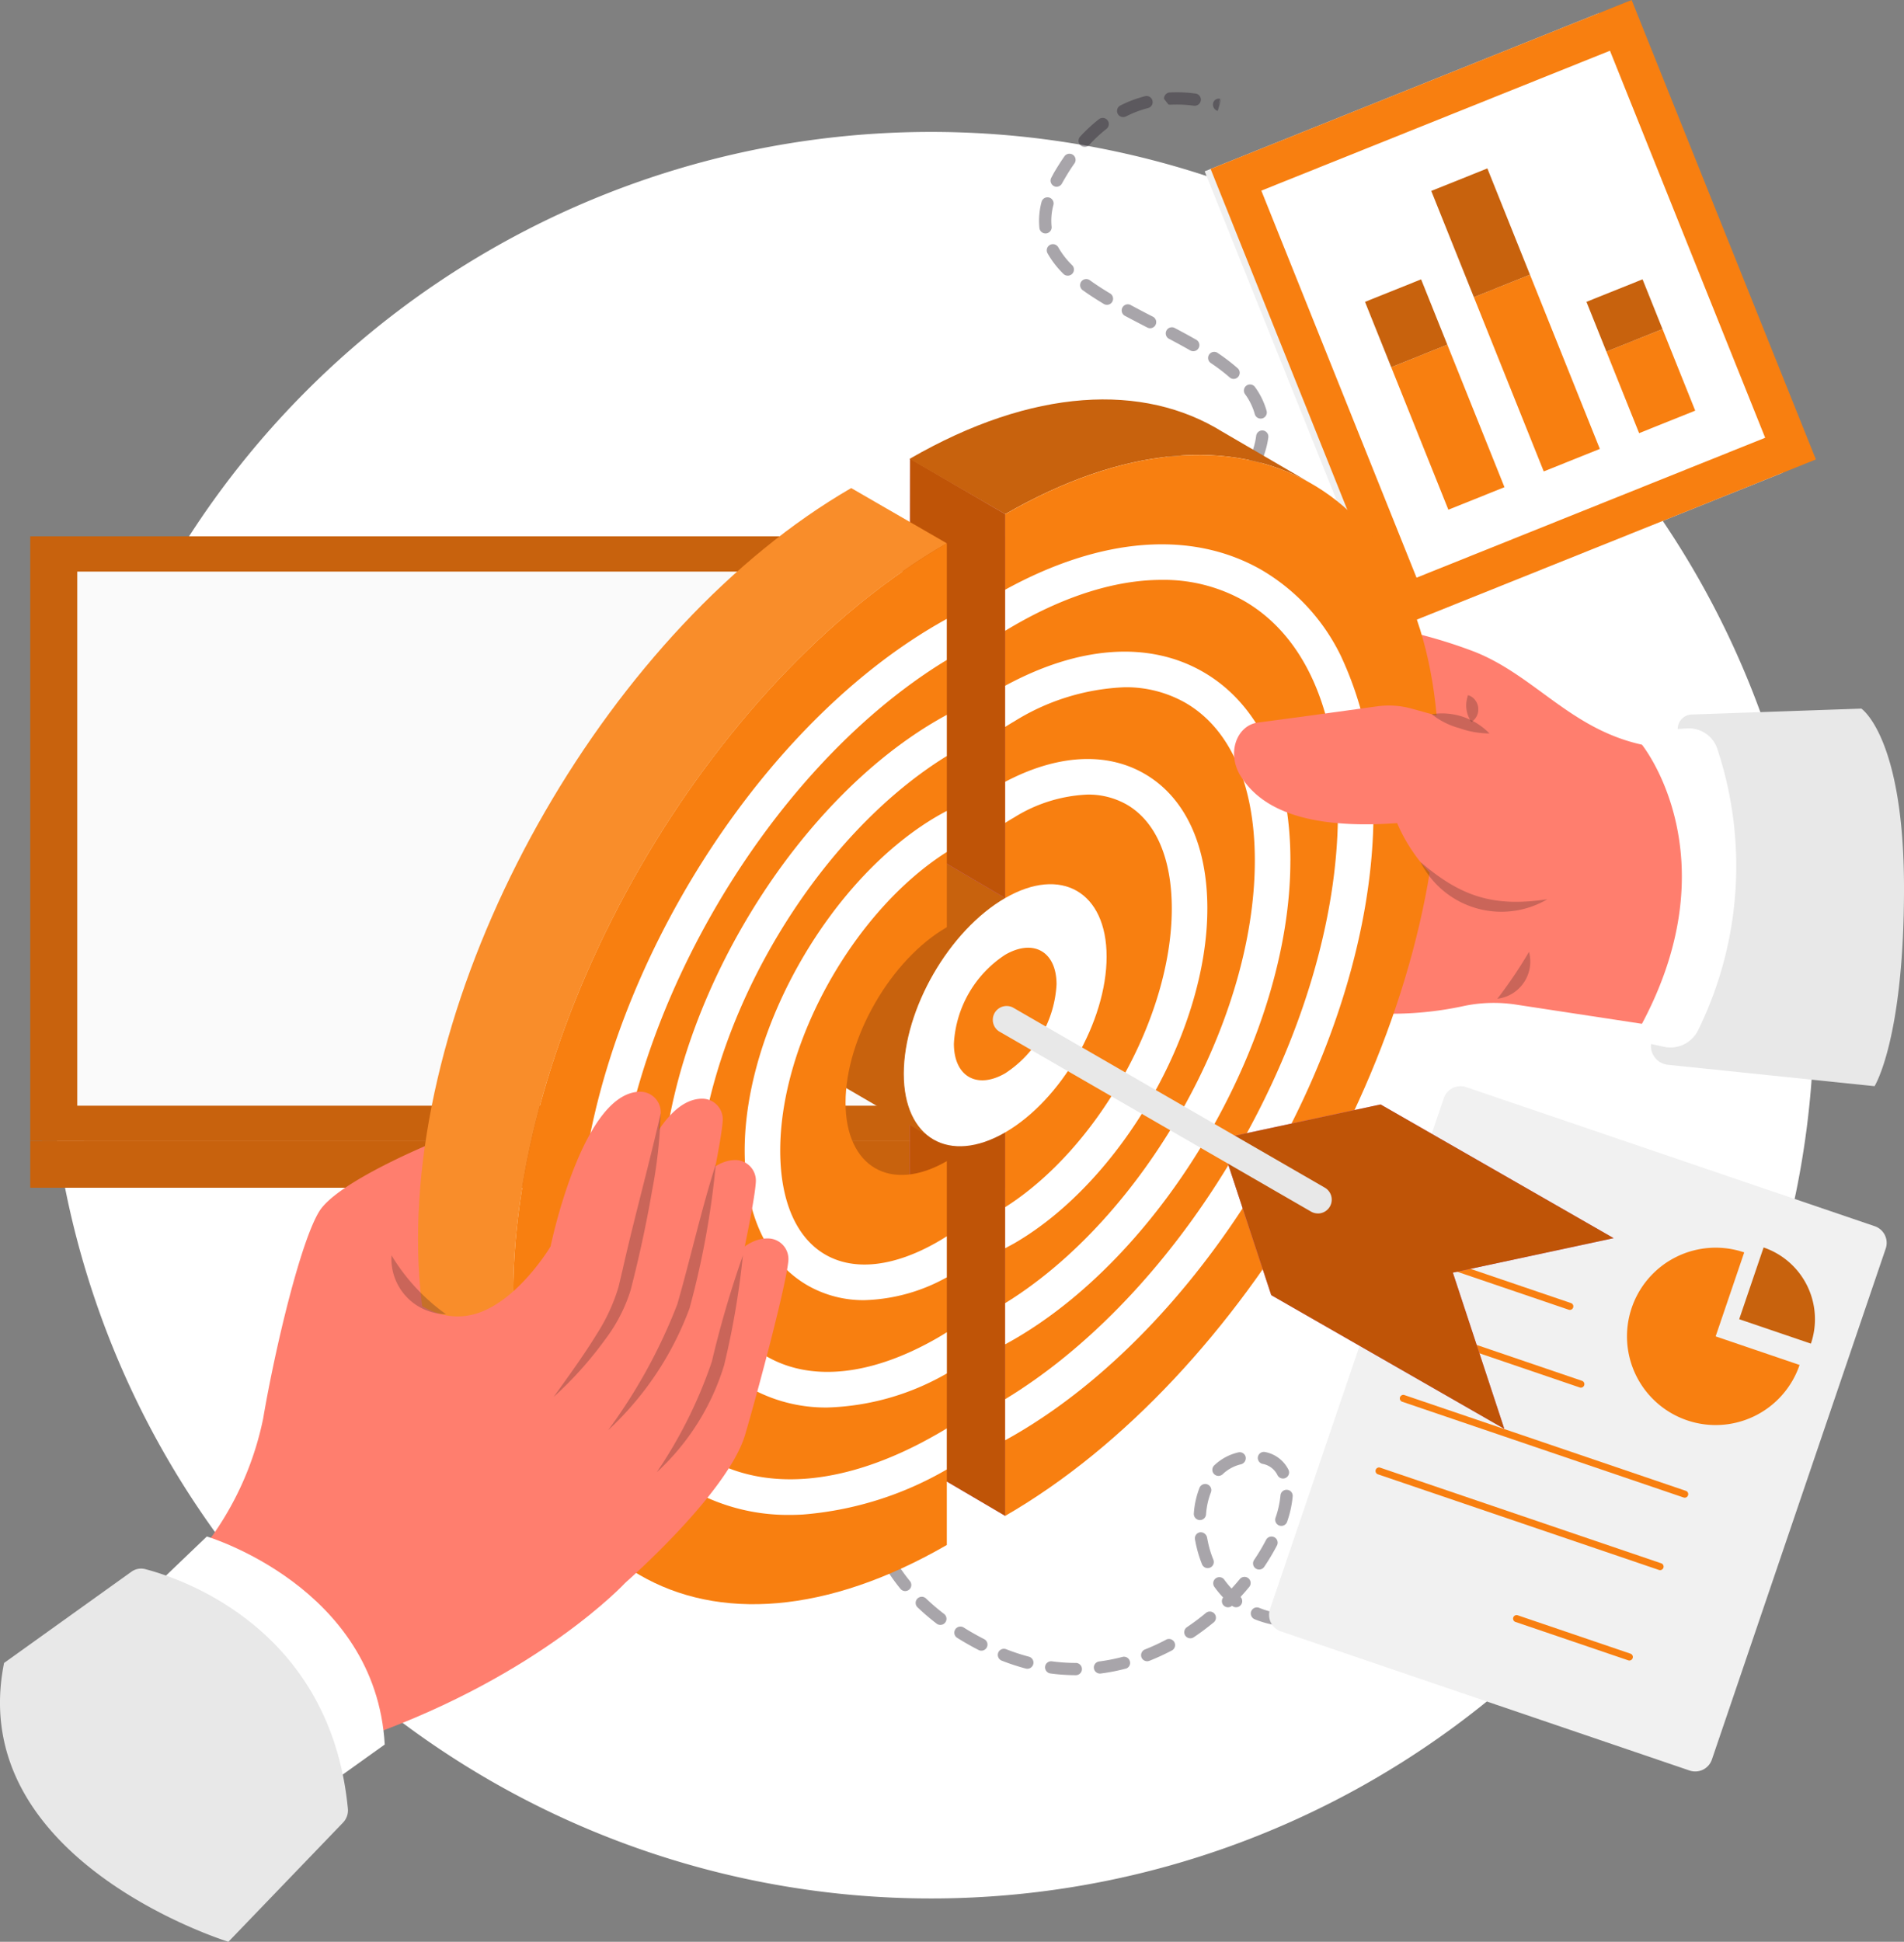
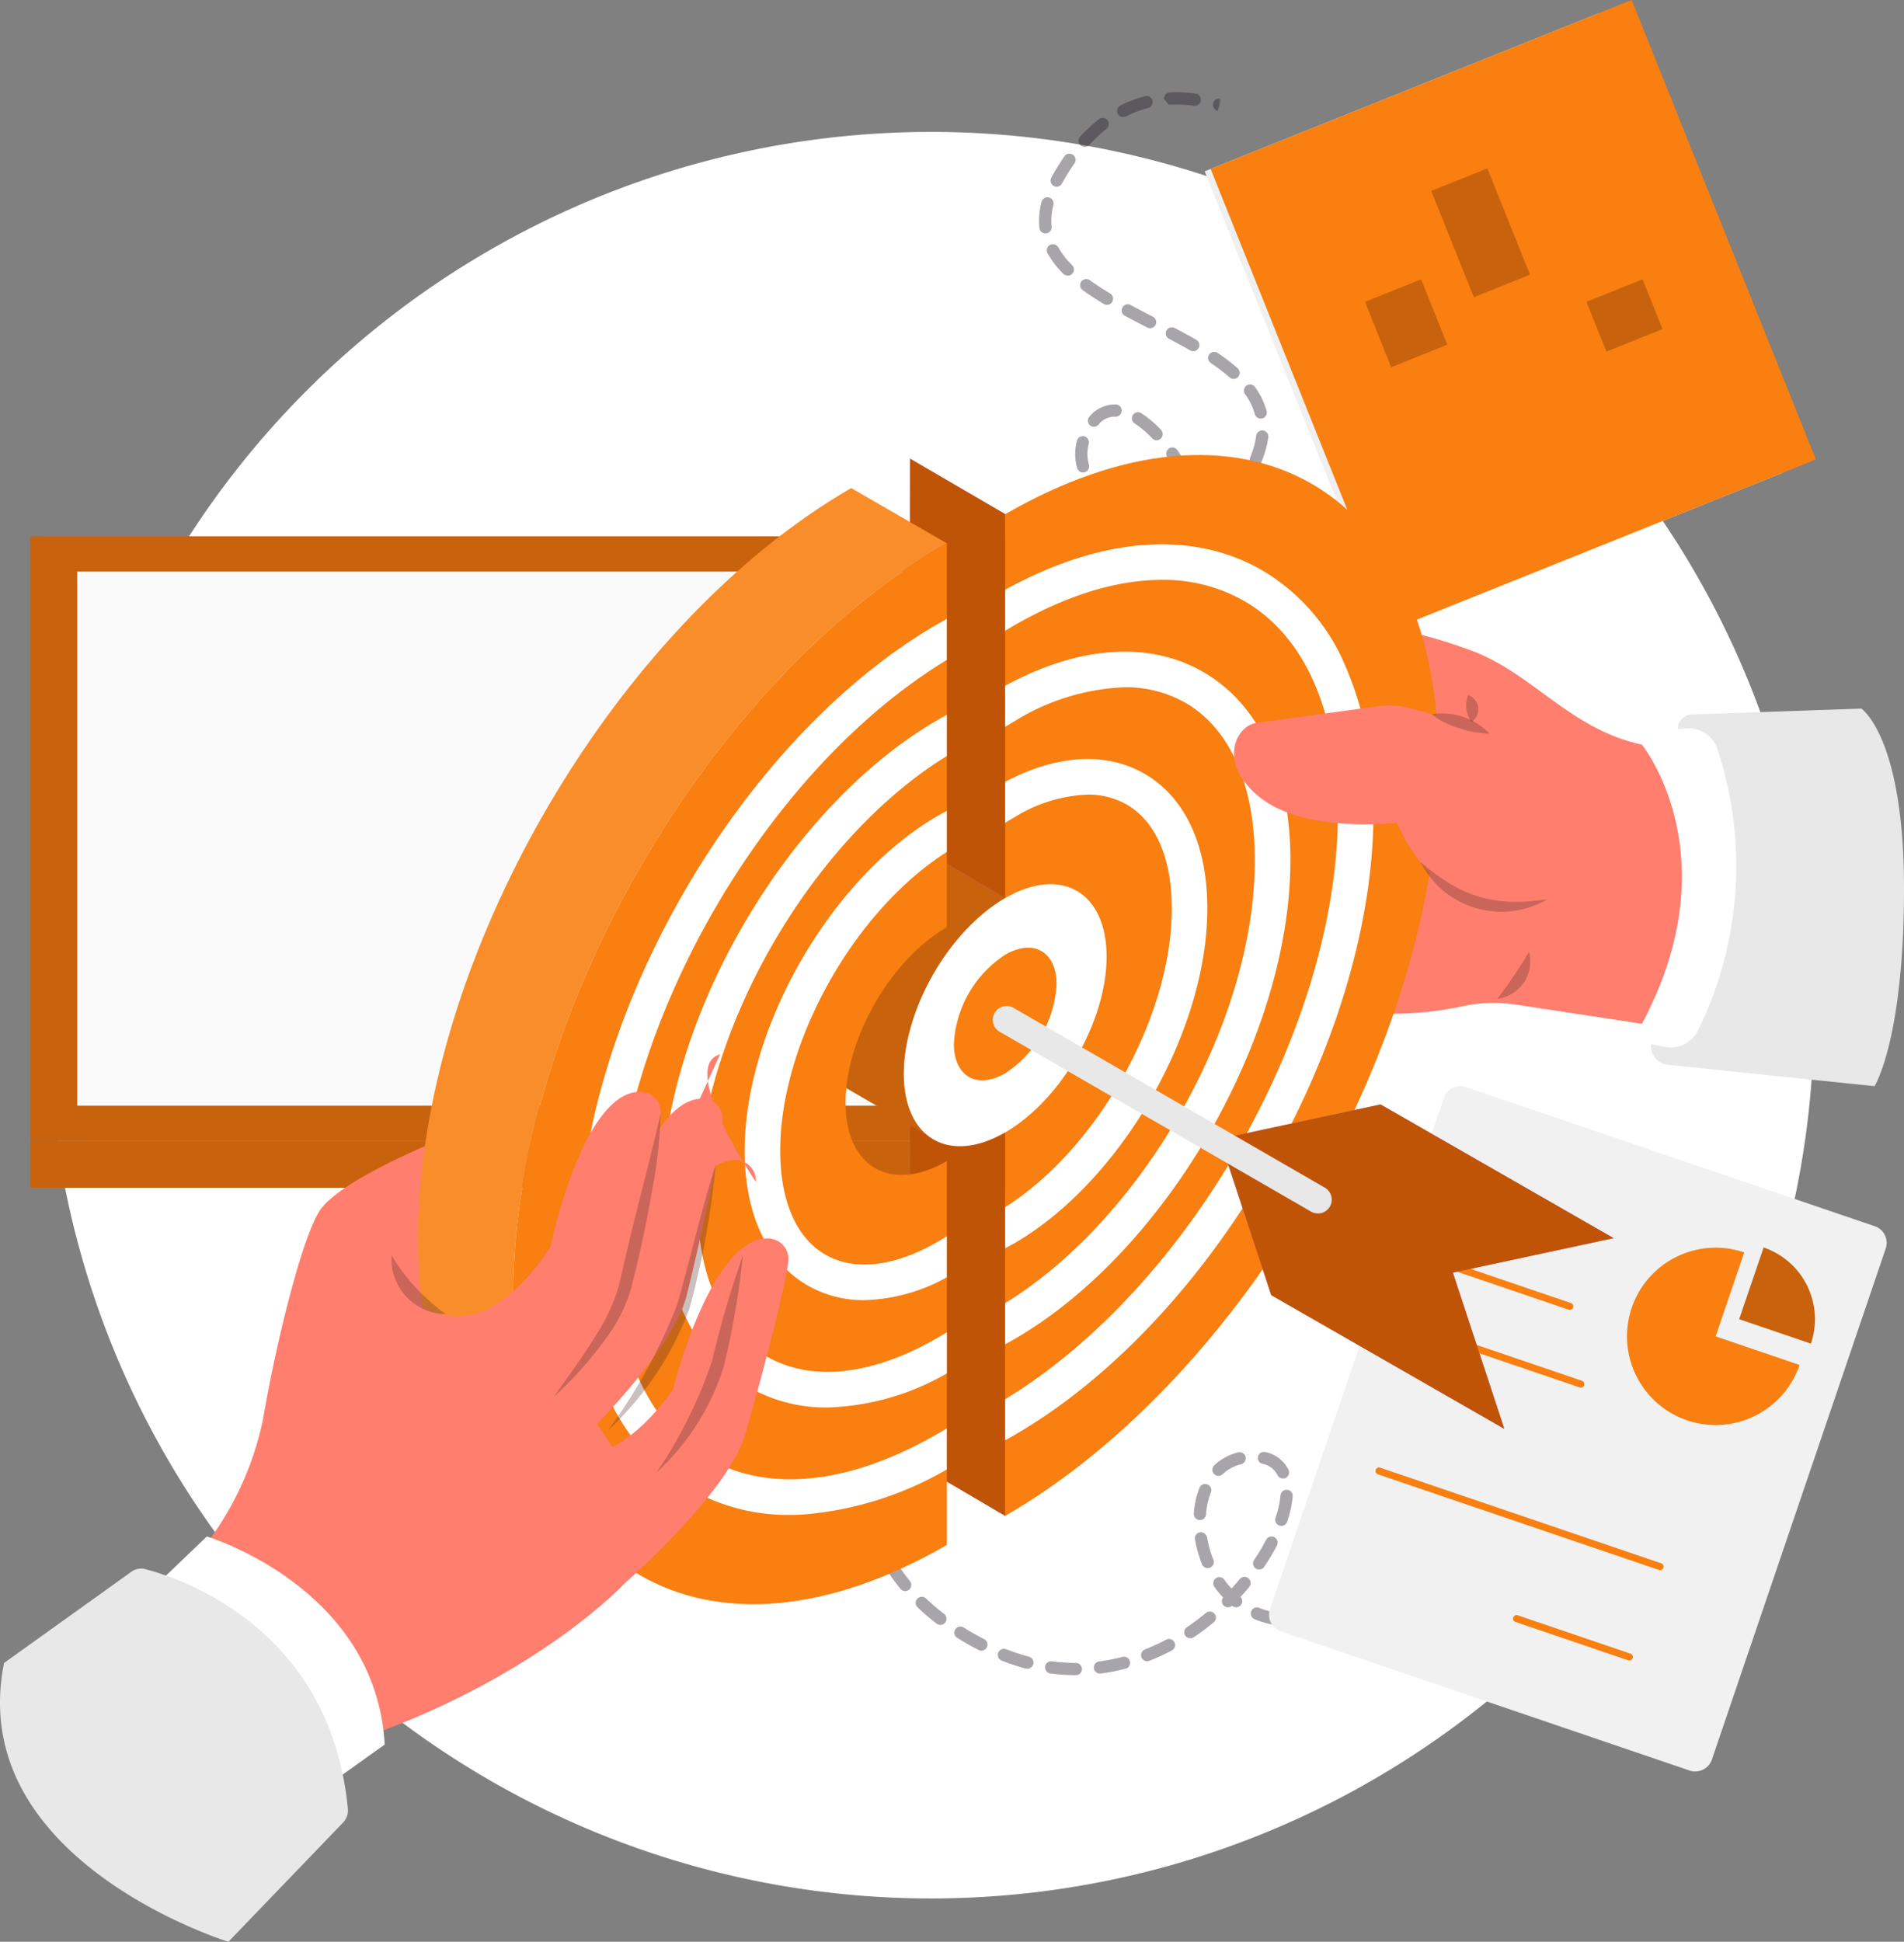
<svg xmlns="http://www.w3.org/2000/svg" id="Grupo_459" data-name="Grupo 459" width="159.319" height="162.423" viewBox="0 0 159.319 162.423">
  <rect x="0" y="0" width="159.319" height="162.423" fill="#808080" stroke="none" />
  <defs>
    <clipPath id="clip-path">
      <rect id="Rectángulo_279" data-name="Rectángulo 279" width="159.319" height="162.423" fill="none" />
    </clipPath>
    <clipPath id="clip-path-3">
      <rect id="Rectángulo_252" data-name="Rectángulo 252" width="62.761" height="30.806" fill="none" />
    </clipPath>
    <clipPath id="clip-path-4">
      <rect id="Rectángulo_253" data-name="Rectángulo 253" width="33.215" height="59.756" fill="none" />
    </clipPath>
    <clipPath id="clip-path-5">
      <rect id="Rectángulo_269" data-name="Rectángulo 269" width="4.834" height="1.672" fill="none" />
    </clipPath>
    <clipPath id="clip-path-6">
      <rect id="Rectángulo_270" data-name="Rectángulo 270" width="10.614" height="4.167" fill="none" />
    </clipPath>
    <clipPath id="clip-path-7">
      <rect id="Rectángulo_271" data-name="Rectángulo 271" width="1.011" height="2.241" fill="none" />
    </clipPath>
    <clipPath id="clip-path-8">
      <rect id="Rectángulo_272" data-name="Rectángulo 272" width="2.778" height="3.923" fill="none" />
    </clipPath>
    <clipPath id="clip-path-9">
      <rect id="Rectángulo_273" data-name="Rectángulo 273" width="44.247" height="90.908" fill="none" />
    </clipPath>
    <clipPath id="clip-path-10">
      <rect id="Rectángulo_274" data-name="Rectángulo 274" width="7.212" height="18.147" fill="none" />
    </clipPath>
    <clipPath id="clip-path-11">
      <rect id="Rectángulo_275" data-name="Rectángulo 275" width="8.954" height="23.709" fill="none" />
    </clipPath>
    <clipPath id="clip-path-12">
      <rect id="Rectángulo_276" data-name="Rectángulo 276" width="9.018" height="22.268" fill="none" />
    </clipPath>
    <clipPath id="clip-path-13">
      <rect id="Rectángulo_277" data-name="Rectángulo 277" width="4.582" height="4.924" fill="none" />
    </clipPath>
  </defs>
  <g id="Grupo_458" data-name="Grupo 458" clip-path="url(#clip-path)">
    <g id="Grupo_457" data-name="Grupo 457">
      <g id="Grupo_456" data-name="Grupo 456" clip-path="url(#clip-path)">
        <path id="Trazado_5202" data-name="Trazado 5202" d="M88.376,39.8a73.883,73.883,0,1,1-73.883,73.883A73.883,73.883,0,0,1,88.376,39.8" transform="translate(-10.474 -28.766)" fill="#fff" />
        <g id="Grupo_425" data-name="Grupo 425" transform="translate(71.764 109.319)" opacity="0.4" style="isolation: isolate">
          <g id="Grupo_424" data-name="Grupo 424">
            <g id="Grupo_423" data-name="Grupo 423" clip-path="url(#clip-path-3)">
              <path id="Trazado_5203" data-name="Trazado 5203" d="M259.016,410.2a18.516,18.516,0,0,1-.2-2.1.512.512,0,0,1,1.024-.036,17.323,17.323,0,0,0,.186,1.978.512.512,0,0,1-1.008.177m.437,2a.512.512,0,0,1,1-.24,14.814,14.814,0,0,0,.673,1.86.512.512,0,0,1-.938.411,15.8,15.8,0,0,1-.719-1.988l-.009-.044m-.6-6.084a.558.558,0,0,1-.009-.134c.046-.679.125-1.38.237-2.082a.511.511,0,0,1,1.01.161c-.107.67-.181,1.34-.225,1.988a.512.512,0,0,1-1.013.066m2.245,9.82a.512.512,0,0,1,.939-.367,14.983,14.983,0,0,0,1.147,1.611.512.512,0,0,1-.793.648,16.3,16.3,0,0,1-1.226-1.722.516.516,0,0,1-.066-.168m2.574,3.165a.512.512,0,0,1,.857-.468,18.486,18.486,0,0,0,1.513,1.294.512.512,0,0,1-.624.812,19.782,19.782,0,0,1-1.6-1.368.516.516,0,0,1-.148-.27m3.237,2.493a.512.512,0,0,1,.774-.533c.546.344,1.132.675,1.743.989a.512.512,0,0,1-.471.907c-.635-.326-1.246-.675-1.816-1.032a.508.508,0,0,1-.231-.334m3.641,1.862a.511.511,0,0,1,.691-.575,17.236,17.236,0,0,0,1.887.62.512.512,0,0,1-.237,1l-.024-.006a18.318,18.318,0,0,1-2-.659.51.51,0,0,1-.315-.377m3.95,1.041a.559.559,0,0,1-.006-.168.514.514,0,0,1,.577-.439,14.949,14.949,0,0,0,1.973.136.512.512,0,1,1,0,1.023,16.122,16.122,0,0,1-2.107-.144.512.512,0,0,1-.433-.408m4.08.011-.007-.033a.512.512,0,0,1,.442-.574c.345-.044.687-.1,1.024-.168.31-.062.617-.131.921-.212a.512.512,0,0,1,.624.365h0a.5.5,0,0,1-.351.621l-.015,0c-.322.084-.651.16-.981.225-.359.071-.723.131-1.09.178a.512.512,0,0,1-.568-.408m3.953-1.03a.513.513,0,0,1,.315-.575,17.734,17.734,0,0,0,1.805-.835.512.512,0,0,1,.481.9,18.791,18.791,0,0,1-1.915.885.514.514,0,0,1-.664-.288.715.715,0,0,1-.025-.09m3.615-1.913a.512.512,0,0,1,.215-.523c.548-.369,1.086-.772,1.6-1.2a.512.512,0,0,1,.652.789c-.544.447-1.1.868-1.681,1.255a.511.511,0,0,1-.709-.137h0a.524.524,0,0,1-.078-.187m.941-7.6-.054-.271a.513.513,0,0,1,.426-.585.548.548,0,0,1,.585.426l.056.283a8.678,8.678,0,0,0,.468,1.572.512.512,0,1,1-.949.384,10.437,10.437,0,0,1-.533-1.807m-.139-2.294a.486.486,0,0,1-.008-.139,7.3,7.3,0,0,1,.473-2.141.512.512,0,1,1,.954.376,6.338,6.338,0,0,0-.406,1.844.512.512,0,0,1-1.013.06m1.626,5.8a.511.511,0,0,1,.915-.4,7.289,7.289,0,0,0,.609.741c.236-.257.467-.523.688-.79a.513.513,0,0,1,.789.657c-.234.283-.477.563-.727.835a.512.512,0,0,1-.7.745l-.009-.007a.512.512,0,0,1-.748-.692,8.564,8.564,0,0,1-.734-.889.521.521,0,0,1-.086-.2m-.073-9.491a.513.513,0,0,1,.148-.469,4.316,4.316,0,0,1,2.014-1.087.51.51,0,0,1,.616.376v0a.532.532,0,0,1-.38.617,3.31,3.31,0,0,0-1.543.833.513.513,0,0,1-.855-.271m3.219,12.023a.511.511,0,0,1,.7-.573,6.957,6.957,0,0,0,1.84.476.513.513,0,0,1-.123,1.018,8.028,8.028,0,0,1-2.109-.545.514.514,0,0,1-.306-.375m.186-4.194a.51.51,0,0,1,.078-.386,17.532,17.532,0,0,0,1.017-1.709.512.512,0,0,1,.907.472,18.478,18.478,0,0,1-1.077,1.81.512.512,0,0,1-.927-.186m.4-8.816a.492.492,0,0,1,0-.211.511.511,0,0,1,.611-.388h0a2.761,2.761,0,0,1,1.929,1.448.512.512,0,1,1-.91.467,1.728,1.728,0,0,0-1.239-.925.509.509,0,0,1-.39-.4m1.455,5.174a.512.512,0,0,1,.016-.263,7.892,7.892,0,0,0,.415-1.872.511.511,0,0,1,.549-.471h0a.505.505,0,0,1,.472.536c0,.005,0,.011,0,.016a8.874,8.874,0,0,1-.464,2.117.511.511,0,0,1-.987-.065m1.972,8.347-.009-.045a.512.512,0,0,1,.455-.563q.437-.046.9-.137a5.989,5.989,0,0,0,.961-.271.512.512,0,0,1,.361.959,7.155,7.155,0,0,1-1.124.313q-.506.1-.986.15a.513.513,0,0,1-.557-.409m3.7-1.49a.512.512,0,0,1,.154-.475,5.149,5.149,0,0,0,1.086-1.486.512.512,0,1,1,.93.431l-.013.026a6.185,6.185,0,0,1-1.306,1.78.511.511,0,0,1-.718-.021.5.5,0,0,1-.127-.246m1.875-3.558a.51.51,0,0,1,0-.219,15.322,15.322,0,0,0,.325-1.954.511.511,0,1,1,1.022.047.488.488,0,0,1-.006.061,16.3,16.3,0,0,1-.349,2.081.512.512,0,0,1-1-.022m.47-4.069a.525.525,0,0,1-.01-.118c.023-.665.03-1.346.029-2.032a.511.511,0,1,1,1.022-.03c0,.009,0,.019,0,.028,0,.7,0,1.393-.027,2.07a.512.512,0,0,1-1.014.082m.013-4.1a.513.513,0,0,1-.01-.095c-.007-.69-.012-1.38-.01-2.06a.513.513,0,0,1,1.025.007q-.008,1.013.008,2.044a.511.511,0,0,1-1.014.105m.045-4.1a.488.488,0,0,1-.009-.127c.04-.771.1-1.452.192-2.086a.511.511,0,0,1,1.017.11c0,.011,0,.022,0,.033-.084.6-.144,1.256-.183,2a.512.512,0,0,1-1.013.083m.62-4.042a.516.516,0,0,1,.013-.249,7.749,7.749,0,0,1,.9-1.986.512.512,0,0,1,.857.559,6.738,6.738,0,0,0-.779,1.723.512.512,0,0,1-.993-.052m2.248-3.3a.51.51,0,0,1,.214-.523,6.072,6.072,0,0,1,2.028-.865.512.512,0,0,1,.233,1,5.044,5.044,0,0,0-1.687.717.513.513,0,0,1-.711-.137.507.507,0,0,1-.078-.187m3.889-1a.517.517,0,0,1-.009-.1.511.511,0,0,1,.511-.51h0q.21,0,.427.006c.572.023,1.137.069,1.675.137a.514.514,0,1,1-.127,1.019c-.51-.064-1.045-.107-1.59-.129-.133-.006-.263-.009-.391-.013a.513.513,0,0,1-.5-.413m4.048.524a.507.507,0,0,1,.007-.228.513.513,0,0,1,.626-.366,13.2,13.2,0,0,1,2.007.7.512.512,0,0,1-.4.94l-.012-.006a12.114,12.114,0,0,0-1.852-.644.515.515,0,0,1-.372-.4m3.706,1.68a.513.513,0,0,1,.8-.52,10.133,10.133,0,0,1,1.615,1.423.512.512,0,0,1-.73.717l-.023-.025a9.136,9.136,0,0,0-1.453-1.275.511.511,0,0,1-.207-.32m3,2.447a.511.511,0,0,1,.7.178h0a11.638,11.638,0,0,1,.919,1.931.512.512,0,1,1-.951.382l-.01-.026a10.739,10.739,0,0,0-.836-1.763.5.5,0,0,1-.063-.162m1.452,3.9a.55.55,0,0,1,.393-.644.477.477,0,0,1,.587.332c0,.009.005.019.007.028l-.5.1.517-.031v.007" transform="translate(-258.818 -394.264)" fill="#261d2a" />
            </g>
          </g>
        </g>
        <g id="Grupo_428" data-name="Grupo 428" transform="translate(72.914 7.713)" opacity="0.4" style="isolation: isolate">
          <g id="Grupo_427" data-name="Grupo 427">
            <g id="Grupo_426" data-name="Grupo 426" clip-path="url(#clip-path-4)">
              <path id="Trazado_5204" data-name="Trazado 5204" d="M268.68,86.709a18.459,18.459,0,0,1-1.946-.805.512.512,0,0,1,.446-.922,17.286,17.286,0,0,0,1.836.761.512.512,0,0,1-.315.974m1.969.547a.512.512,0,0,1,.252-.992,14.86,14.86,0,0,0,1.959.275.512.512,0,1,1-.075,1.021,15.753,15.753,0,0,1-2.093-.293l-.042-.013m-5.658-2.314a.551.551,0,0,1-.122-.055c-.578-.358-1.161-.756-1.73-1.182a.511.511,0,0,1,.614-.817c.542.408,1.1.786,1.653,1.128a.512.512,0,0,1-.415.926m9.731,2.606a.512.512,0,0,1,.115-1,15,15,0,0,0,1.96-.261.512.512,0,0,1,.2,1,16.294,16.294,0,0,1-2.095.279.515.515,0,0,1-.179-.02m4-.8a.512.512,0,0,1-.013-.976,18.563,18.563,0,0,0,1.851-.732.512.512,0,0,1,.426.932,19.77,19.77,0,0,1-1.956.771.514.514,0,0,1-.308.005m3.717-1.7a.512.512,0,0,1-.109-.934c.559-.322,1.126-.685,1.689-1.078a.511.511,0,0,1,.581.84c-.585.409-1.179.786-1.761,1.123a.508.508,0,0,1-.4.049m3.348-2.348a.511.511,0,0,1-.185-.88,17.16,17.16,0,0,0,1.43-1.378.512.512,0,0,1,.771.675l-.017.018a18.321,18.321,0,0,1-1.518,1.461.511.511,0,0,1-.48.1m2.767-3.005a.551.551,0,0,1-.151-.073.514.514,0,0,1-.119-.716,14.91,14.91,0,0,0,1.043-1.681.512.512,0,1,1,.9.48,16.151,16.151,0,0,1-1.112,1.8.512.512,0,0,1-.563.192m1.917-3.6-.032-.01a.513.513,0,0,1-.3-.659c.123-.326.231-.654.331-.983q.136-.455.244-.913a.511.511,0,0,1,.615-.381h0a.5.5,0,0,1,.385.6l0,.015c-.077.324-.163.65-.26.972-.1.35-.222.7-.352,1.046a.512.512,0,0,1-.626.311m.937-3.976a.513.513,0,0,1-.361-.547,17.746,17.746,0,0,0,.106-1.986.512.512,0,1,1,1.023,0,18.82,18.82,0,0,1-.112,2.106.514.514,0,0,1-.565.453.732.732,0,0,1-.091-.02m0-4.09a.512.512,0,0,1-.362-.435c-.07-.657-.175-1.321-.309-1.974a.512.512,0,0,1,1-.208c.141.69.25,1.382.324,2.073a.51.51,0,0,1-.452.563h0a.516.516,0,0,1-.2-.019m-6.282-4.387-.265-.079a.513.513,0,0,1-.318-.65.548.548,0,0,1,.65-.318l.276.083a8.659,8.659,0,0,0,1.608.321.512.512,0,1,1-.1,1.018,10.429,10.429,0,0,1-1.847-.373m-2.093-.949a.5.5,0,0,1-.126-.058,7.3,7.3,0,0,1-1.672-1.419.513.513,0,1,1,.778-.667,6.331,6.331,0,0,0,1.44,1.221.512.512,0,0,1-.42.924m5.889,1.275a.511.511,0,0,1,.077-.995,7.341,7.341,0,0,0,.94-.192c-.117-.329-.244-.657-.377-.977a.513.513,0,1,1,.949-.39q.212.509.4,1.033a.512.512,0,0,1,.331.966l-.011.005a.512.512,0,0,1-.962.338,8.522,8.522,0,0,1-1.129.233.523.523,0,0,1-.215-.016m-8.425-4.373a.512.512,0,0,1-.346-.35,4.317,4.317,0,0,1-.02-2.289.51.51,0,0,1,.621-.369h0a.531.531,0,0,1,.368.624,3.312,3.312,0,0,0,.015,1.753.512.512,0,0,1-.639.629m12.133,2.775a.511.511,0,0,1-.179-.886,6.963,6.963,0,0,0,1.281-1.4.513.513,0,1,1,.843.584,8.016,8.016,0,0,1-1.468,1.609.512.512,0,0,1-.474.095m-3.62-2.124a.508.508,0,0,1-.3-.25,17.5,17.5,0,0,0-1.036-1.7.512.512,0,0,1,.841-.581,18.426,18.426,0,0,1,1.1,1.8.512.512,0,0,1-.6.733m-7.605-4.477a.5.5,0,0,1-.185-.1.512.512,0,0,1-.057-.721,2.762,2.762,0,0,1,2.182-1.028.512.512,0,1,1-.013,1.023,1.728,1.728,0,0,0-1.4.663.509.509,0,0,1-.536.158m5.254,1.132a.516.516,0,0,1-.225-.138A7.879,7.879,0,0,0,285,55.53a.511.511,0,0,1-.159-.705v0a.505.505,0,0,1,.695-.166l.013.008a8.882,8.882,0,0,1,1.654,1.4.512.512,0,0,1-.519.842m8.3,2.159-.044-.013a.513.513,0,0,1-.285-.665q.164-.408.3-.856a6.058,6.058,0,0,0,.21-.976.512.512,0,0,1,1.016.129,7.126,7.126,0,0,1-.249,1.14q-.148.494-.328.942a.513.513,0,0,1-.622.3m.414-3.97a.511.511,0,0,1-.348-.358,5.147,5.147,0,0,0-.806-1.655.512.512,0,1,1,.815-.62l.017.024a6.176,6.176,0,0,1,.963,1.986.511.511,0,0,1-.355.625.5.5,0,0,1-.277,0m-2.268-3.321a.511.511,0,0,1-.191-.106,15.279,15.279,0,0,0-1.575-1.2.512.512,0,0,1,.519-.881q.026.016.051.034a16.312,16.312,0,0,1,1.676,1.281.512.512,0,0,1-.486.872m-3.377-2.318a.524.524,0,0,1-.108-.046c-.577-.331-1.176-.655-1.783-.975a.512.512,0,0,1,.451-.918l.025.013c.619.325,1.229.655,1.817.992a.512.512,0,0,1-.4.935m-3.621-1.93a.509.509,0,0,1-.088-.035c-.614-.316-1.226-.634-1.826-.955a.513.513,0,1,1,.485-.9q.891.48,1.811.949a.511.511,0,0,1-.381.945m-3.607-1.958a.487.487,0,0,1-.116-.051c-.662-.4-1.236-.77-1.754-1.145a.511.511,0,0,1,.573-.848l.027.019c.494.356,1.043.715,1.679,1.095a.512.512,0,0,1-.4.934m-3.283-2.437a.515.515,0,0,1-.214-.128,7.748,7.748,0,0,1-1.334-1.725.512.512,0,1,1,.9-.5,6.735,6.735,0,0,0,1.159,1.494.512.512,0,0,1-.51.853m-1.866-3.529a.511.511,0,0,1-.362-.434,6.074,6.074,0,0,1,.183-2.2.512.512,0,0,1,.99.26,5.041,5.041,0,0,0-.155,1.827.513.513,0,0,1-.454.565.506.506,0,0,1-.2-.019m.933-3.906a.489.489,0,0,1-.094-.039.51.51,0,0,1-.212-.69v0q.1-.185.2-.375c.288-.495.593-.973.9-1.417a.513.513,0,1,1,.842.589c-.3.421-.583.874-.857,1.345-.068.115-.13.228-.194.34a.513.513,0,0,1-.6.248m2.355-3.334a.506.506,0,0,1-.2-.113.513.513,0,0,1-.031-.725A13.2,13.2,0,0,1,282,30.082a.511.511,0,0,1,.642.8l-.011.008a12.158,12.158,0,0,0-1.434,1.336.514.514,0,0,1-.525.143m3.218-2.491a.513.513,0,0,1-.085-.951,10.124,10.124,0,0,1,2.013-.762.512.512,0,1,1,.292.98l-.033.009a9.11,9.11,0,0,0-1.806.689.513.513,0,0,1-.38.033m3.564-1.5a.511.511,0,0,1,.485-.537h0a11.669,11.669,0,0,1,2.137.09.512.512,0,1,1-.107,1.019l-.027,0a10.763,10.763,0,0,0-1.95-.085.5.5,0,0,1-.172-.02m4.127.54a.55.55,0,0,1-.386-.649.477.477,0,0,1,.568-.363l.028.007-.147.491.214-.472.007,0" transform="translate(-262.967 -27.818)" fill="#261d2a" />
            </g>
          </g>
        </g>
        <path id="Trazado_5205" data-name="Trazado 5205" d="M418.168,384.919l-34.187-11.634a1.473,1.473,0,0,1-.92-1.869l14.545-42.741a1.473,1.473,0,0,1,1.869-.92l34.187,11.634a1.473,1.473,0,0,1,.92,1.869L420.037,384a1.473,1.473,0,0,1-1.869.92" transform="translate(-276.792 -236.821)" fill="#f1f1f1" />
        <path id="Trazado_5206" data-name="Trazado 5206" d="M498.406,383.8l2.39-7.023a7.418,7.418,0,1,0,4.633,9.413Z" transform="translate(-354.848 -272.017)" fill="#f87f10" />
        <path id="Trazado_5207" data-name="Trazado 5207" d="M530.858,384.372a6.339,6.339,0,0,0-3.959-8.043l-2.042,6Z" transform="translate(-379.328 -271.983)" fill="#c8620d" />
        <path id="Trazado_5208" data-name="Trazado 5208" d="M466.273,491.024l-9.406-3.2a.294.294,0,1,1,.189-.556l9.406,3.2a.294.294,0,1,1-.189.556" transform="translate(-330.045 -352.149)" fill="#f87f10" />
        <path id="Trazado_5209" data-name="Trazado 5209" d="M446.484,384.63l-10.109-3.44a.294.294,0,1,1,.189-.556l10.109,3.44a.294.294,0,1,1-.189.556" transform="translate(-315.235 -275.082)" fill="#f87f10" />
        <path id="Trazado_5210" data-name="Trazado 5210" d="M442.486,405.593l-12.92-4.4a.294.294,0,0,1,.189-.556l12.92,4.4a.294.294,0,1,1-.189.556" transform="translate(-310.314 -289.541)" fill="#f87f10" />
-         <path id="Trazado_5211" data-name="Trazado 5211" d="M446.206,429.4l-23.516-8a.294.294,0,1,1,.189-.556l23.516,8a.294.294,0,1,1-.189.556" transform="translate(-305.345 -304.145)" fill="#f87f10" />
        <path id="Trazado_5212" data-name="Trazado 5212" d="M438.773,451.246l-23.516-8a.294.294,0,0,1,.189-.556l23.516,8a.294.294,0,1,1-.189.556" transform="translate(-299.973 -319.93)" fill="#f87f10" />
        <rect id="Rectángulo_254" data-name="Rectángulo 254" width="81.979" height="50.573" transform="translate(2.531 44.863)" fill="#c8620d" />
        <rect id="Rectángulo_255" data-name="Rectángulo 255" width="83.101" height="50.573" transform="translate(3.516 44.863)" fill="#c8620d" />
        <rect id="Rectángulo_256" data-name="Rectángulo 256" width="81.979" height="3.914" transform="translate(2.531 95.437)" fill="#c8620d" />
        <rect id="Rectángulo_257" data-name="Rectángulo 257" width="83.101" height="3.914" transform="translate(7.024 95.437)" fill="#c8620d" />
        <rect id="Rectángulo_258" data-name="Rectángulo 258" width="77.203" height="44.676" transform="translate(6.464 47.812)" fill="#fafafa" />
        <path id="Trazado_5215" data-name="Trazado 5215" d="M188.743,217.111l17.306-44.676h3.185l-17.306,44.676Z" transform="translate(-136.41 -124.623)" fill="#fff" />
        <rect id="Rectángulo_259" data-name="Rectángulo 259" width="0.374" height="44.676" transform="translate(83.293 47.812)" fill="#e7e7e7" />
        <rect id="Rectángulo_260" data-name="Rectángulo 260" width="35.507" height="41.408" transform="translate(100.803 14.332) rotate(-21.859)" fill="#f0f0f0" />
        <rect id="Rectángulo_261" data-name="Rectángulo 261" width="37.958" height="41.408" transform="translate(101.3 14.133) rotate(-21.859)" fill="#f87f10" />
-         <rect id="Rectángulo_262" data-name="Rectángulo 262" width="31.432" height="34.882" transform="translate(105.543 15.946) rotate(-21.859)" fill="#fff" />
        <rect id="Rectángulo_263" data-name="Rectángulo 263" width="5.058" height="15.704" transform="translate(123.327 24.858) rotate(-21.86)" fill="#f87f10" />
        <rect id="Rectángulo_264" data-name="Rectángulo 264" width="5.058" height="7.352" transform="translate(134.417 29.408) rotate(-21.86)" fill="#f87f10" />
        <rect id="Rectángulo_265" data-name="Rectángulo 265" width="5.058" height="4.483" transform="translate(132.748 25.248) rotate(-21.86)" fill="#c8620d" />
        <rect id="Rectángulo_266" data-name="Rectángulo 266" width="5.058" height="9.576" transform="translate(119.762 15.971) rotate(-21.86)" fill="#c8620d" />
        <rect id="Rectángulo_267" data-name="Rectángulo 267" width="5.058" height="12.845" transform="translate(116.411 30.714) rotate(-21.86)" fill="#f87f10" />
        <rect id="Rectángulo_268" data-name="Rectángulo 268" width="5.058" height="5.888" transform="translate(114.219 25.25) rotate(-21.86)" fill="#c8620d" />
        <path id="Trazado_5216" data-name="Trazado 5216" d="M403.351,187.728a41.859,41.859,0,0,1,10.052,2.457c5.027,1.978,8.035,6.462,14.03,7.781,0,0,7.515,9.262,0,23.347l-10.5-1.6a12.249,12.249,0,0,0-4.628.16,28.485,28.485,0,0,1-10.984.124Z" transform="translate(-290.042 -135.676)" fill="#ff7e6e" />
        <path id="Trazado_5217" data-name="Trazado 5217" d="M274.528,324.745l7.966,4.643V361.5l-8-4.7Z" transform="translate(-198.381 -234.702)" fill="#d268cc" />
        <path id="Trazado_5218" data-name="Trazado 5218" d="M274.528,324.745l7.966,4.643V361.5l-8-4.7Z" transform="translate(-198.381 -234.702)" fill="#bf5407" />
        <path id="Trazado_5219" data-name="Trazado 5219" d="M254.331,275.768l2.978-9.914a18.186,18.186,0,0,0,3.549-10.017c0-5.411-3.8-7.6-8.485-4.9s-8.485,9.286-8.485,14.7c0,2.661.92,4.541,2.411,5.446q.067.041.136.08Z" transform="translate(-176.264 -180.522)" fill="#c8620d" />
        <path id="Trazado_5220" data-name="Trazado 5220" d="M274.528,138.367l7.966,4.643v32.109l-8-4.7Z" transform="translate(-198.381 -100.001)" fill="#d268cc" />
        <path id="Trazado_5221" data-name="Trazado 5221" d="M274.528,138.367l7.966,4.643v32.109l-8-4.7Z" transform="translate(-198.381 -100.001)" fill="#bf5407" />
        <path id="Trazado_5222" data-name="Trazado 5222" d="M397,146.622l-.122-.071.118.071Z" transform="translate(-286.835 -105.916)" fill="#ffaaa9" />
-         <path id="Trazado_5223" data-name="Trazado 5223" d="M307.953,127.448l-7.288-4.245v0c-6.6-4.1-15.87-3.678-26.137,2.25l-.037.022,8,4.621c9.921-5.728,18.91-6.318,25.459-2.649" transform="translate(-198.381 -87.089)" fill="#c8620d" />
        <path id="Trazado_5224" data-name="Trazado 5224" d="M395.174,145.558l.473.275c-.156-.094-.314-.186-.473-.275" transform="translate(-285.602 -105.198)" fill="#ffaaa9" />
        <path id="Trazado_5225" data-name="Trazado 5225" d="M307.317,139.9l-.118-.071-.473-.275c-6.549-3.669-15.539-3.079-25.459,2.649v32.109c-4.68,2.7-8.474,9.273-8.474,14.676s3.794,7.594,8.474,4.892v32.109c20.037-11.569,36.281-39.7,36.281-62.84,0-11.334-3.9-19.363-10.231-23.249" transform="translate(-197.155 -99.191)" fill="#f87f10" />
        <path id="Trazado_5226" data-name="Trazado 5226" d="M331.457,173.575a16.836,16.836,0,0,0-6.62-7.208C319,163,311.394,163.582,303.354,168v3.436q.371-.225.744-.441c4.391-2.535,8.6-3.816,12.349-3.816a13.622,13.622,0,0,1,6.9,1.762c4.776,2.757,7.525,8.512,7.819,16.29.017.463.028.932.028,1.409,0,17.913-12.422,39.711-27.842,49.071v3.434c.248-.136.5-.274.744-.417,16.582-9.574,30.073-32.94,30.073-52.088a29.125,29.125,0,0,0-2.714-13.068" transform="translate(-219.242 -118.674)" fill="#fff" />
        <path id="Trazado_5227" data-name="Trazado 5227" d="M327.219,214.062c0-7.456-2.592-13.058-7.3-15.775-4.525-2.612-10.383-2.2-16.567,1.153v3.442c.248-.153.494-.307.744-.451a18.882,18.882,0,0,1,9.244-2.865,10.048,10.048,0,0,1,5.091,1.3c3.747,2.163,5.81,6.851,5.81,13.2,0,13.486-9.3,29.875-20.89,37.019v3.443c.248-.134.5-.272.744-.416,12.749-7.361,23.121-25.326,23.121-40.047" transform="translate(-219.242 -142.08)" fill="#fff" />
        <path id="Trazado_5228" data-name="Trazado 5228" d="M320.268,241.482c0-5.311-1.869-9.316-5.262-11.275-3.209-1.853-7.322-1.607-11.651.673v3.435q.369-.235.744-.451a12.565,12.565,0,0,1,6.139-1.913,6.475,6.475,0,0,1,3.28.832c2.434,1.405,3.774,4.494,3.774,8.7,0,9.06-6.187,20.054-13.938,24.978v3.432c.247-.13.495-.26.744-.4,8.916-5.148,16.169-17.711,16.169-28.006" transform="translate(-219.242 -165.486)" fill="#fff" />
        <path id="Trazado_5229" data-name="Trazado 5229" d="M289.723,272.806c0,5.411-3.8,11.991-8.485,14.7s-8.485.512-8.485-4.9,3.8-11.991,8.485-14.7,8.485-.512,8.485,4.9" transform="translate(-197.126 -192.786)" fill="#fff" />
        <path id="Trazado_5230" data-name="Trazado 5230" d="M296.455,288.972a9.493,9.493,0,0,1-4.295,7.438c-2.372,1.37-4.294.259-4.294-2.479a9.492,9.492,0,0,1,4.294-7.438c2.372-1.369,4.295-.259,4.295,2.479" transform="translate(-208.048 -206.632)" fill="#f87f10" />
        <path id="Trazado_5231" data-name="Trazado 5231" d="M391.182,214.179l-3.917-1.084a7.108,7.108,0,0,0-2.871-.191c-2.762.382-8.613,1.188-9.965,1.354-1.785.219-2.681,2.575-1.442,4.515s4.142,4.546,13.075,3.9c0,0,4.385,11.4,15.309,5.094,3.224-1.861.981-9.944-10.19-13.586" transform="translate(-269.152 -153.822)" fill="#ff7e6e" />
        <g id="Grupo_431" data-name="Grupo 431" transform="translate(119.802 59.681)" opacity="0.3" style="isolation: isolate">
          <g id="Grupo_430" data-name="Grupo 430">
            <g id="Grupo_429" data-name="Grupo 429" clip-path="url(#clip-path-5)">
              <path id="Trazado_5232" data-name="Trazado 5232" d="M436.9,216.914a7.661,7.661,0,0,1-2.536-.45,6.313,6.313,0,0,1-2.3-1.162,5.547,5.547,0,0,1,4.834,1.612" transform="translate(-432.069 -215.243)" fill="#4c2a29" />
            </g>
          </g>
        </g>
        <g id="Grupo_434" data-name="Grupo 434" transform="translate(118.862 72.107)" opacity="0.3" style="isolation: isolate">
          <g id="Grupo_433" data-name="Grupo 433">
            <g id="Grupo_432" data-name="Grupo 432" clip-path="url(#clip-path-6)">
              <path id="Trazado_5233" data-name="Trazado 5233" d="M428.679,260.056c3.416,2.928,6.153,3.78,10.614,3.112a7.587,7.587,0,0,1-10.614-3.112" transform="translate(-428.679 -260.056)" fill="#4c2a29" />
            </g>
          </g>
        </g>
        <path id="Trazado_5234" data-name="Trazado 5234" d="M503.786,217.149a31.121,31.121,0,0,1-1.633,23.561,2.577,2.577,0,0,1-2.85,1.344l-1.065-.232a1.575,1.575,0,0,0,1.4,1.737l17.3,1.79s2.465-3.894,2.465-16.552-3.57-15.03-3.57-15.03l-14.194.494a1.212,1.212,0,0,0-1.17,1.211l.765-.049a2.518,2.518,0,0,1,2.555,1.725" transform="translate(-360.083 -154.495)" fill="#e8e8e8" />
        <g id="Grupo_437" data-name="Grupo 437" transform="translate(122.681 58.152)" opacity="0.3" style="isolation: isolate">
          <g id="Grupo_436" data-name="Grupo 436">
            <g id="Grupo_435" data-name="Grupo 435" clip-path="url(#clip-path-7)">
              <path id="Trazado_5235" data-name="Trazado 5235" d="M442.9,211.968a2.379,2.379,0,0,1-.434-1.59,2.989,2.989,0,0,1,.14-.65,1.069,1.069,0,0,1,.6.408,1.263,1.263,0,0,1-.308,1.832" transform="translate(-442.452 -209.727)" fill="#4c2a29" />
            </g>
          </g>
        </g>
        <g id="Grupo_440" data-name="Grupo 440" transform="translate(125.294 79.62)" opacity="0.3" style="isolation: isolate">
          <g id="Grupo_439" data-name="Grupo 439">
            <g id="Grupo_438" data-name="Grupo 438" clip-path="url(#clip-path-8)">
              <path id="Trazado_5236" data-name="Trazado 5236" d="M454.523,287.152a3.134,3.134,0,0,1-2.647,3.923,37.9,37.9,0,0,0,2.647-3.923" transform="translate(-451.876 -287.152)" fill="#4c2a29" />
            </g>
          </g>
        </g>
        <path id="Trazado_5237" data-name="Trazado 5237" d="M80.389,344.736s-7.971,3.239-9.519,5.738-3.669,11.3-4.7,17.353a25.994,25.994,0,0,1-5.076,10.889l6.245,6.058,14.93-29.558Z" transform="translate(-44.154 -249.15)" fill="#ff7e6e" />
        <path id="Trazado_5238" data-name="Trazado 5238" d="M134.117,214.7c0-23.137,16.244-51.272,36.281-62.84l-8-4.621c-20.02,11.582-36.244,39.7-36.244,62.818,0,12.056,4.412,20.374,11.472,23.942h0l7.054,4.147h0c-6.525-3.808-10.558-11.919-10.558-23.446" transform="translate(-91.173 -106.412)" fill="#f87f10" />
        <g id="Grupo_443" data-name="Grupo 443" transform="translate(34.978 40.825)" opacity="0.11">
          <g id="Grupo_442" data-name="Grupo 442">
            <g id="Grupo_441" data-name="Grupo 441" clip-path="url(#clip-path-9)">
              <path id="Trazado_5239" data-name="Trazado 5239" d="M134.117,214.7c0-23.137,16.244-51.272,36.281-62.84l-8-4.621c-20.02,11.582-36.244,39.7-36.244,62.818,0,12.056,4.412,20.374,11.472,23.942h0l7.054,4.147h0c-6.525-3.808-10.558-11.919-10.558-23.446" transform="translate(-126.151 -147.237)" fill="#fff" />
            </g>
          </g>
        </g>
        <path id="Trazado_5240" data-name="Trazado 5240" d="M154.881,226.742c0,11.528,4.033,19.639,10.558,23.446,6.571,3.835,15.669,3.305,25.723-2.5V215.58c-4.68,2.7-8.474.512-8.474-4.892s3.794-11.975,8.474-14.676V163.9c-20.038,11.569-36.281,39.7-36.281,62.84" transform="translate(-111.936 -118.456)" fill="#f87f10" />
        <path id="Trazado_5241" data-name="Trazado 5241" d="M205.4,190.132V186.7q-.371.2-.744.419c-16.582,9.574-30.073,32.94-30.073,52.088,0,9.6,3.315,16.8,9.334,20.276a16.546,16.546,0,0,0,8.381,2.164c.347,0,.7-.013,1.05-.031a28.428,28.428,0,0,0,12.052-3.77v-3.434q-.371.225-.744.44-.7.4-1.389.763c-6.823,3.56-13.123,4.028-17.863,1.291-5.06-2.921-7.846-9.207-7.846-17.7,0-17.913,12.422-39.711,27.842-49.071" transform="translate(-126.179 -134.93)" fill="#fff" />
        <path id="Trazado_5242" data-name="Trazado 5242" d="M222.781,267.754c-5.5,3.174-10.589,3.73-14.336,1.567s-5.811-6.851-5.811-13.2c0-13.486,9.3-29.875,20.89-37.019v-3.442c-.247.134-.5.271-.744.415-12.749,7.361-23.121,25.325-23.121,40.047,0,7.456,2.592,13.058,7.3,15.775a12.971,12.971,0,0,0,6.569,1.7,21.247,21.247,0,0,0,10-2.851V267.3c-.247.153-.494.307-.744.451" transform="translate(-144.299 -155.864)" fill="#fff" />
        <path id="Trazado_5243" data-name="Trazado 5243" d="M240.9,280.668c-3.641,2.1-6.986,2.485-9.42,1.08s-3.774-4.494-3.774-8.7c0-9.06,6.187-20.054,13.938-24.978v-3.435c-.247.13-.495.264-.744.408-8.916,5.148-16.169,17.711-16.169,28.006,0,5.311,1.869,9.316,5.262,11.275a9.393,9.393,0,0,0,4.759,1.234,14.958,14.958,0,0,0,6.892-1.91v-3.432q-.369.235-.744.451" transform="translate(-162.42 -176.805)" fill="#fff" />
        <path id="Trazado_5244" data-name="Trazado 5244" d="M176.547,391.618c3.613-.884,6.538-5.39,6.538-5.39s3.17-12.808,8.016-12.622a1.723,1.723,0,0,1,1.638,1.892c-.208,2.1-2.427,10.472-3.607,14.5-1.437,4.9-10.027,12.4-10.027,12.4s-6.17-9.9-2.557-10.784" transform="translate(-126.775 -270.013)" fill="#ff7e6e" />
-         <path id="Trazado_5245" data-name="Trazado 5245" d="M169.326,368.547c3.574-1.03,6.314-5.651,6.314-5.651s2.648-12.925,7.5-12.936a1.723,1.723,0,0,1,1.713,1.824c-.123,2.107-2,10.561-3.016,14.633-1.237,4.958-9.516,12.8-9.516,12.8s-6.566-9.641-2.992-10.671" transform="translate(-121.607 -252.925)" fill="#ff7e6e" />
+         <path id="Trazado_5245" data-name="Trazado 5245" d="M169.326,368.547c3.574-1.03,6.314-5.651,6.314-5.651s2.648-12.925,7.5-12.936a1.723,1.723,0,0,1,1.713,1.824s-6.566-9.641-2.992-10.671" transform="translate(-121.607 -252.925)" fill="#ff7e6e" />
        <g id="Grupo_446" data-name="Grupo 446" transform="translate(54.951 105)" opacity="0.3" style="isolation: isolate">
          <g id="Grupo_445" data-name="Grupo 445">
            <g id="Grupo_444" data-name="Grupo 444" clip-path="url(#clip-path-10)">
              <path id="Trazado_5246" data-name="Trazado 5246" d="M205.394,378.687a68.693,68.693,0,0,1-1.573,9.2,20.092,20.092,0,0,1-5.639,8.951,38.317,38.317,0,0,0,4.613-9.256,87.3,87.3,0,0,1,2.6-8.891" transform="translate(-198.182 -378.687)" fill="#4c2a29" />
            </g>
          </g>
        </g>
        <path id="Trazado_5247" data-name="Trazado 5247" d="M159.329,350.036c3.574-1.03,6.314-5.651,6.314-5.651s2.648-12.925,7.5-12.936a1.723,1.723,0,0,1,1.713,1.824c-.123,2.107-2,10.561-3.016,14.633-1.237,4.958-9.516,12.8-9.516,12.8s-6.566-9.641-2.992-10.671" transform="translate(-114.381 -239.547)" fill="#ff7e6e" />
        <path id="Trazado_5248" data-name="Trazado 5248" d="M115.138,345.853s2.607,3.1,6.181,2.075,6.314-5.651,6.314-5.651,2.648-12.925,7.5-12.936a1.723,1.723,0,0,1,1.713,1.824c-.123,2.107-2,10.561-3.016,14.633-1.237,4.958-9.516,12.8-9.516,12.8l-11.459-6.918Z" transform="translate(-81.561 -238.022)" fill="#ff7e6e" />
        <path id="Trazado_5249" data-name="Trazado 5249" d="M112.761,425.859s-7.084,7.666-21.49,12.809L83.617,429.1l8.106-23.035,13.01,1.658s11.868,6.33,8.028,18.14" transform="translate(-60.432 -293.471)" fill="#ff7e6e" />
        <g id="Grupo_449" data-name="Grupo 449" transform="translate(46.328 93.142)" opacity="0.3" style="isolation: isolate">
          <g id="Grupo_448" data-name="Grupo 448">
            <g id="Grupo_447" data-name="Grupo 447" clip-path="url(#clip-path-11)">
              <path id="Trazado_5250" data-name="Trazado 5250" d="M176.038,335.919a39.9,39.9,0,0,1-.719,6.454c-.477,2.778-1.089,5.587-1.793,8.319a13.423,13.423,0,0,1-2.1,4.085,31.246,31.246,0,0,1-4.345,4.852c1.263-1.76,2.535-3.5,3.643-5.314a15.358,15.358,0,0,0,1.784-3.878c.06-.243.4-1.684.46-1.961.934-4.081,2.146-8.48,3.067-12.556" transform="translate(-167.084 -335.919)" fill="#4c2a29" />
            </g>
          </g>
        </g>
        <g id="Grupo_452" data-name="Grupo 452" transform="translate(50.88 97.365)" opacity="0.3" style="isolation: isolate">
          <g id="Grupo_451" data-name="Grupo 451">
            <g id="Grupo_450" data-name="Grupo 450" clip-path="url(#clip-path-12)">
              <path id="Trazado_5251" data-name="Trazado 5251" d="M192.518,351.15a71.259,71.259,0,0,1-2.2,12.069,26.326,26.326,0,0,1-6.815,10.2,45.123,45.123,0,0,0,5.794-10.543c1.11-3.867,1.994-7.87,3.224-11.726" transform="translate(-183.5 -351.15)" fill="#4c2a29" />
            </g>
          </g>
        </g>
        <path id="Trazado_5252" data-name="Trazado 5252" d="M43.7,468.493l5.192-4.969s14.129,4.2,14.887,17.4l-4.6,3.288Z" transform="translate(-31.586 -335.001)" fill="#fff" />
        <path id="Trazado_5253" data-name="Trazado 5253" d="M12.154,473.25c3,.782,15.505,4.937,16.956,20.047a1.477,1.477,0,0,1-.412,1.161l-9.586,9.963S-2.984,497.622.34,481.1L11,473.466a1.381,1.381,0,0,1,1.156-.216" transform="translate(0 -341.998)" fill="#e8e8e8" />
        <g id="Grupo_455" data-name="Grupo 455" transform="translate(32.735 105.002)" opacity="0.3" style="isolation: isolate">
          <g id="Grupo_454" data-name="Grupo 454">
            <g id="Grupo_453" data-name="Grupo 453" clip-path="url(#clip-path-13)">
              <path id="Trazado_5254" data-name="Trazado 5254" d="M118.085,378.7a16.552,16.552,0,0,0,4.556,4.921,4.632,4.632,0,0,1-4.556-4.921" transform="translate(-118.06 -378.695)" fill="#4c2a29" />
            </g>
          </g>
        </g>
        <path id="Trazado_5255" data-name="Trazado 5255" d="M401.064,344.372l-19.5-11.182-13.451,2.884,4.305,13.066,19.5,11.182-4.305-13.066Z" transform="translate(-266.044 -240.805)" fill="#d268cc" />
        <path id="Trazado_5256" data-name="Trazado 5256" d="M401.064,344.372l-19.5-11.182-13.451,2.884,4.305,13.066,19.5,11.182-4.305-13.066Z" transform="translate(-266.044 -240.805)" fill="#bf5407" />
        <path id="Trazado_5257" data-name="Trazado 5257" d="M326.66,320.746a1.149,1.149,0,0,1-.577-.155l-26.1-15.07a1.157,1.157,0,0,1,1.157-2l26.1,15.07a1.157,1.157,0,0,1-.579,2.159" transform="translate(-216.385 -219.247)" fill="#e8e8e8" />
      </g>
    </g>
  </g>
</svg>